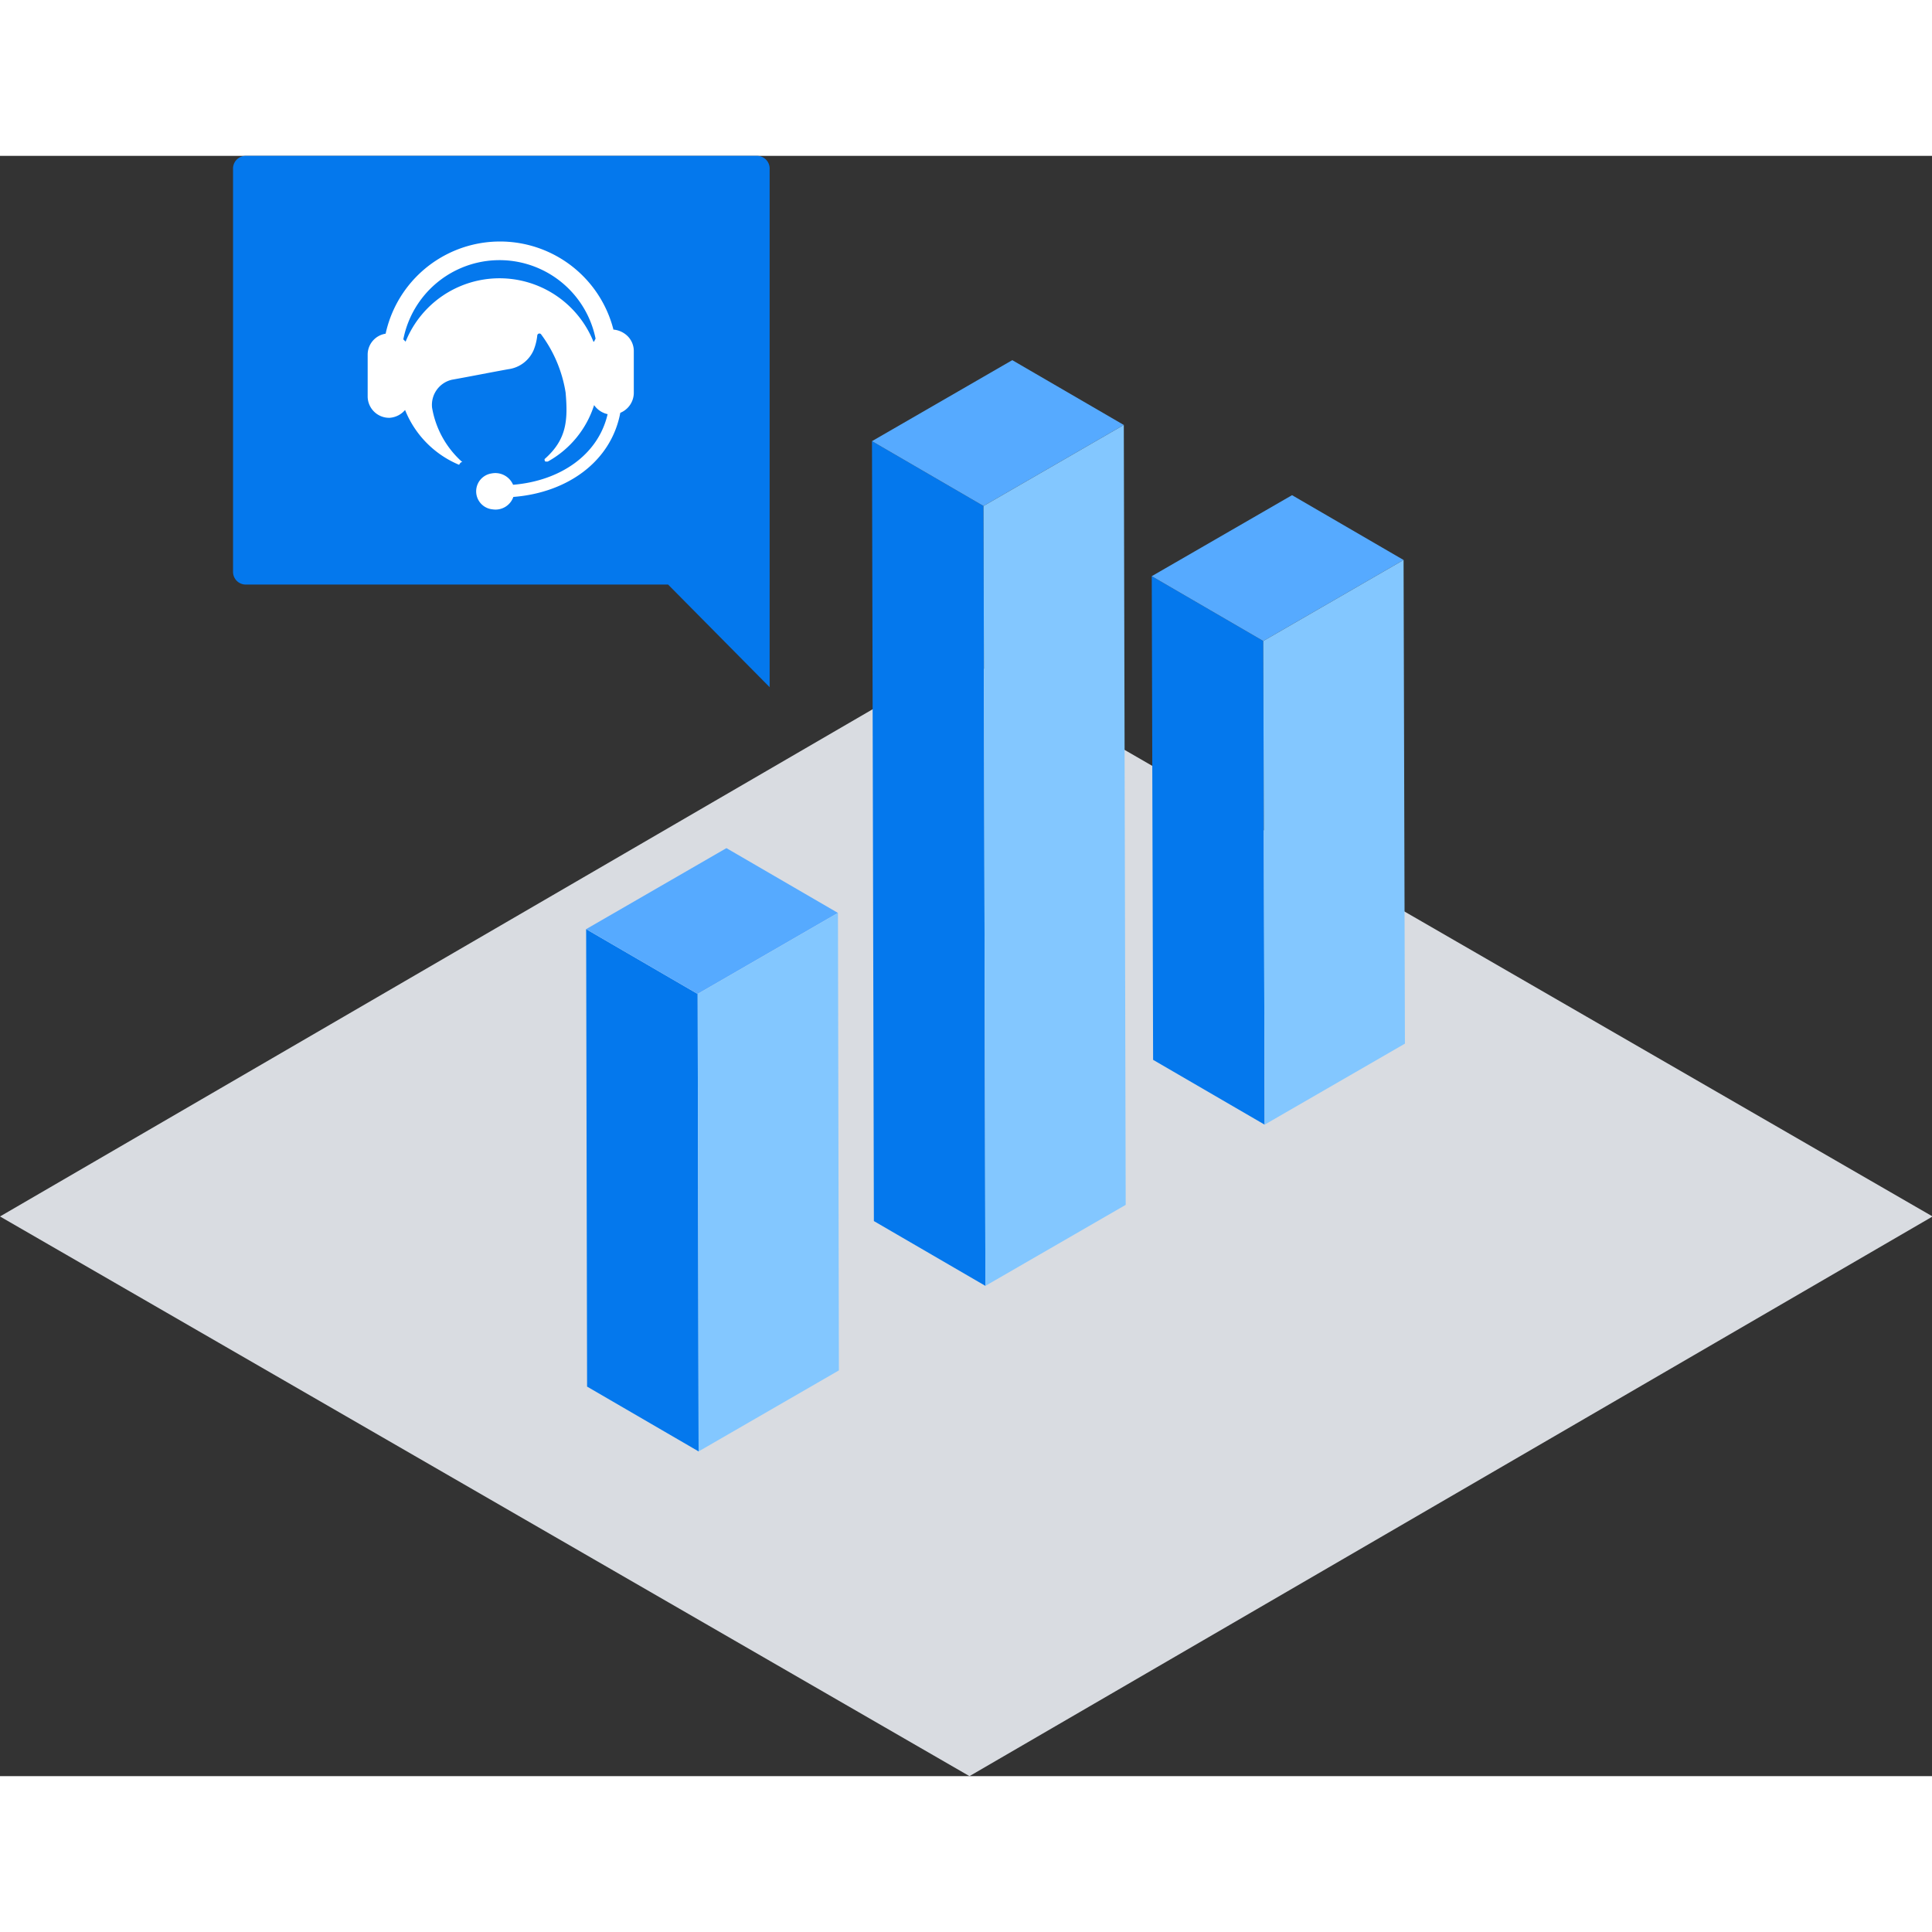
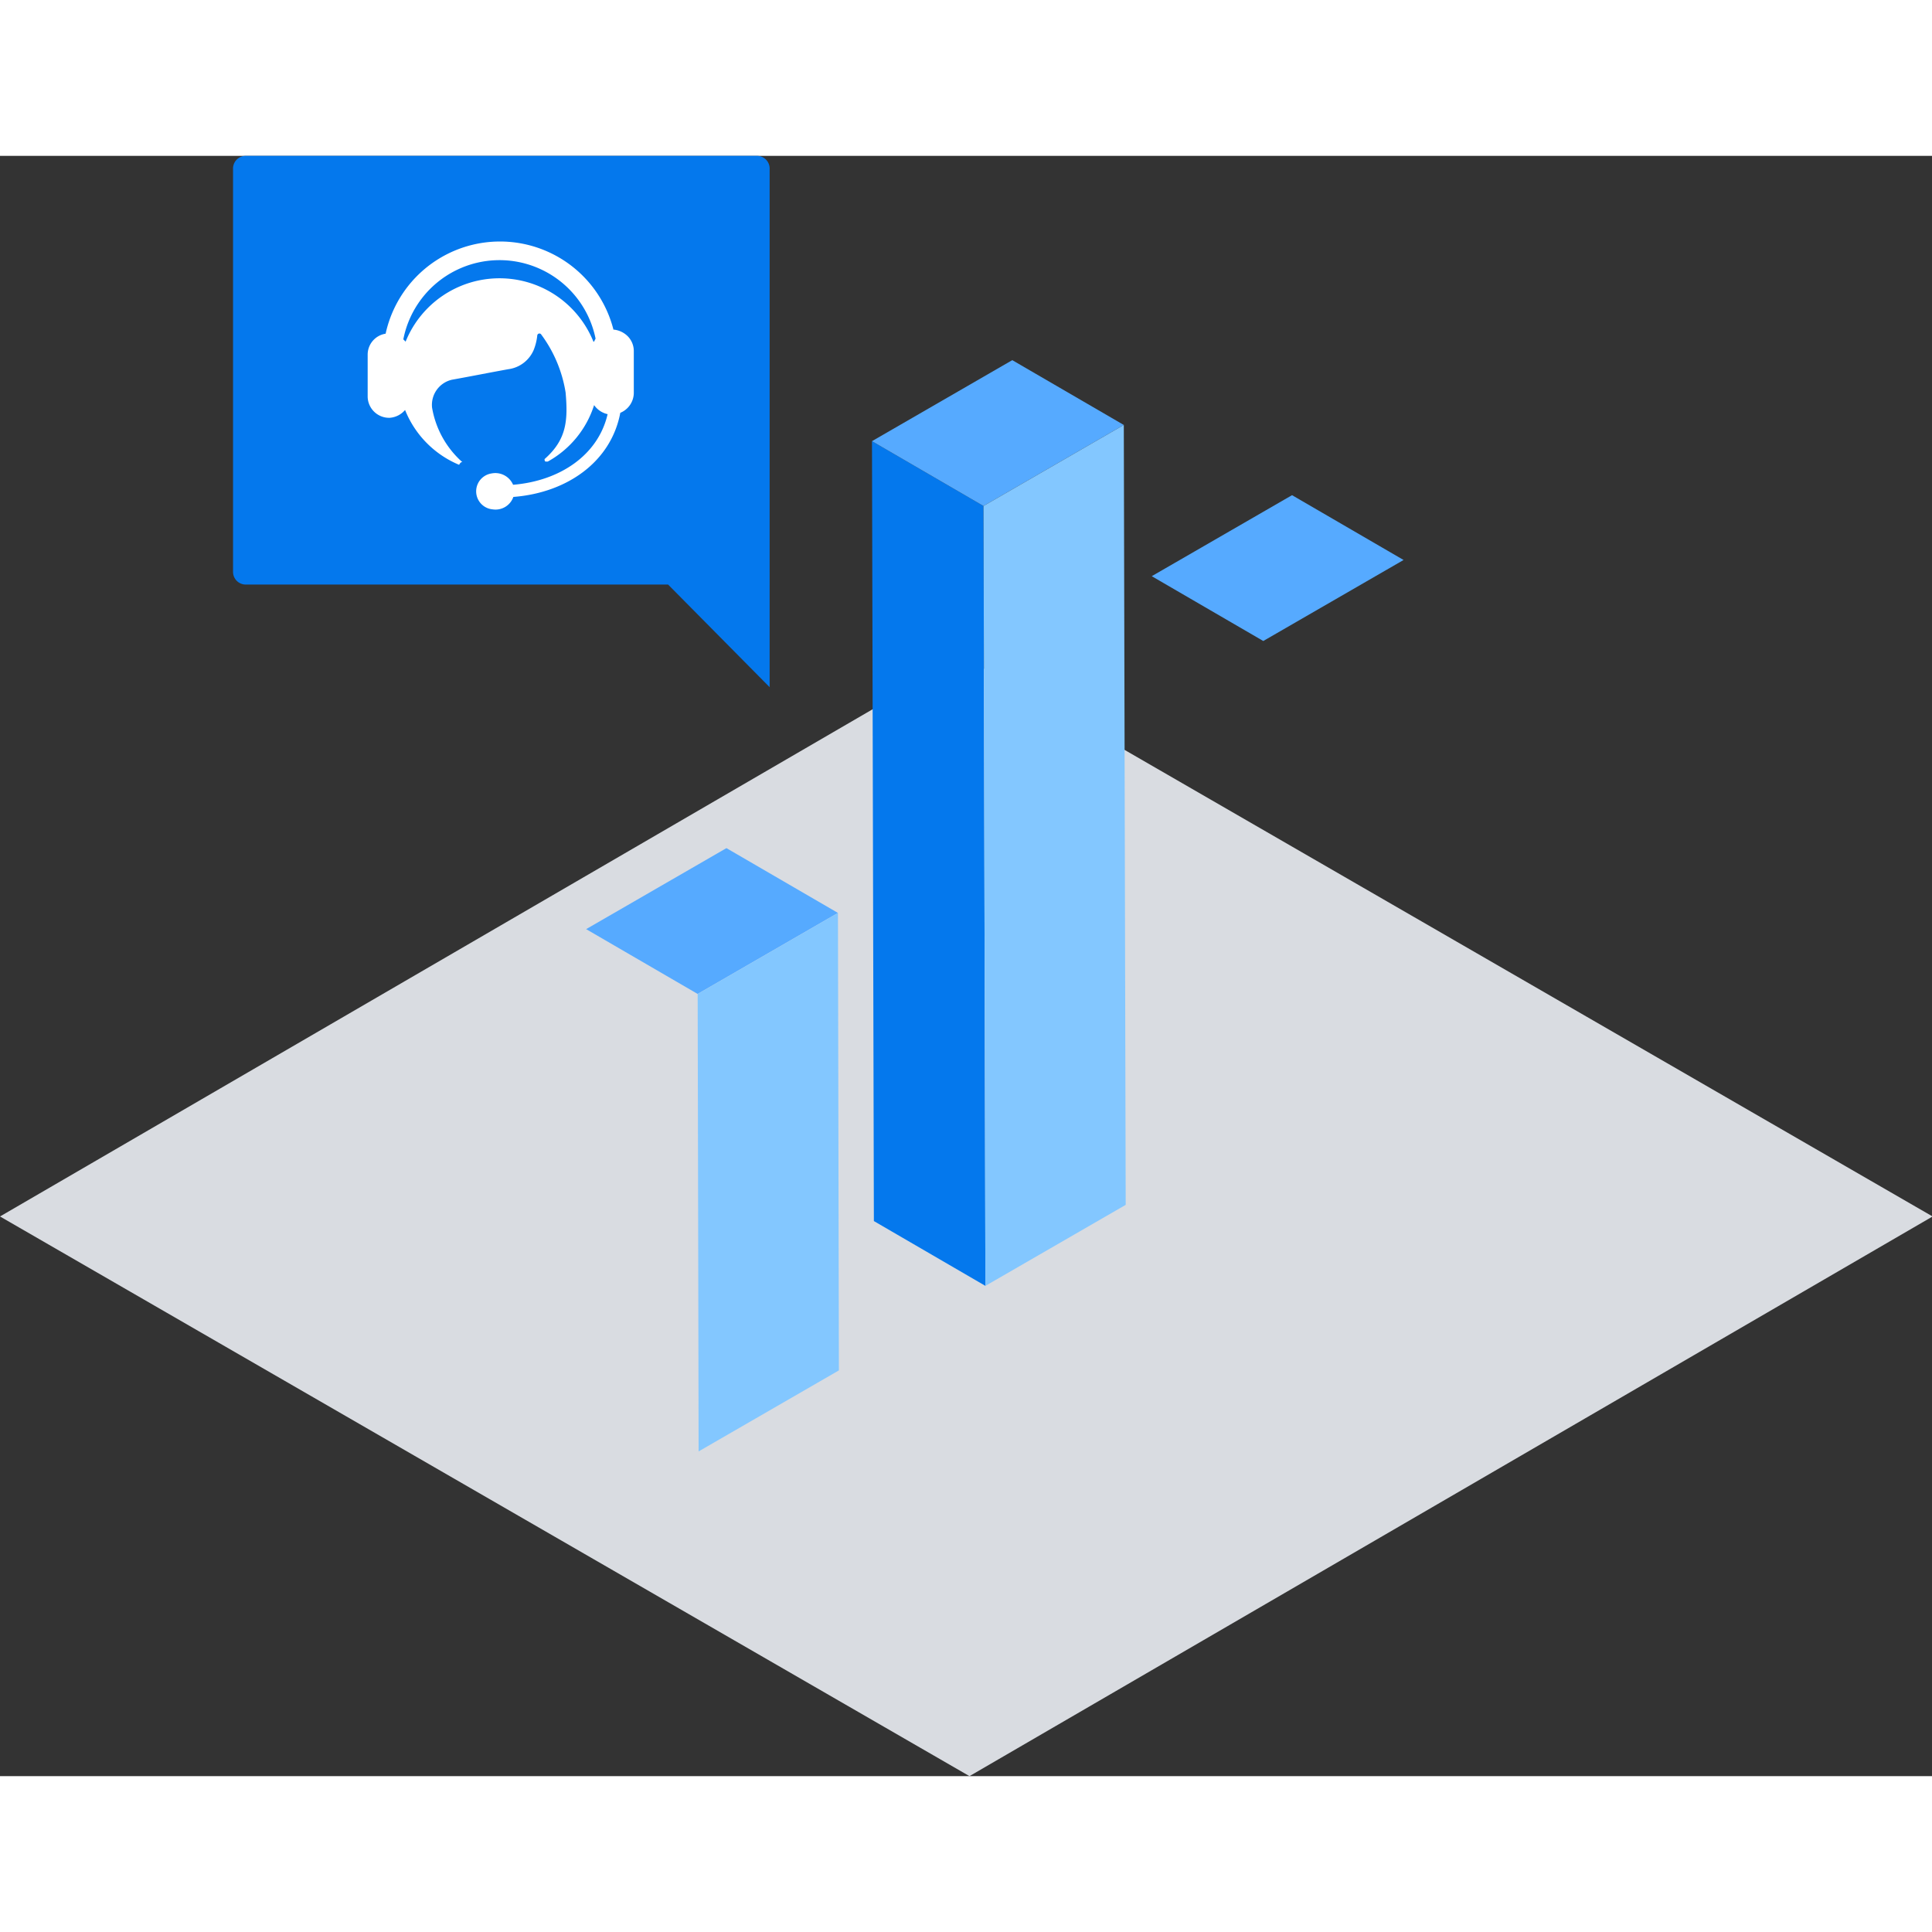
<svg xmlns="http://www.w3.org/2000/svg" class="icon" viewBox="0 0 1221 1024" width="59" height="59">
  <rect x="0" y="0" width="1221" height="1024" fill="#333333" stroke="none" />
-   <path d="M1221.375 670.294 612.693 1024 0 670.294l608.682-353.792 612.693 353.792z" fill="#D9DCE1" />
-   <path d="m441.514 818.773-70.485-40.96-.597-289.109 70.485 40.96.597 289.11z" fill="#0478ED" />
+   <path d="M1221.375 670.294 612.693 1024 0 670.294l608.682-353.792 612.693 353.792" fill="#D9DCE1" />
  <path d="m440.917 529.664-70.485-40.96 88.661-51.2 70.485 40.96-88.661 51.2z" fill="#56AAFF" />
  <path d="m529.578 478.464.598 289.11-88.662 51.2-.597-289.11 88.661-51.2z" fill="#83C7FF" />
  <path d="m622.762 714.155-70.485-40.96-1.195-492.885 70.486 40.96 1.194 492.885z" fill="#0478ED" />
  <path d="m621.568 221.27-70.486-40.96 88.662-51.2 70.485 40.96-88.661 51.2z" fill="#56AAFF" />
  <path d="m710.229 170.07 1.195 492.885-88.662 51.2-1.194-492.885 88.66-51.2z" fill="#83C7FF" />
-   <path d="m799.231 612.267-70.485-40.96-.853-305.664 70.485 40.96.853 305.664z" fill="#0478ED" />
  <path d="m798.378 306.603-70.485-40.96 88.661-51.2 70.485 40.96-88.66 51.2z" fill="#56AAFF" />
-   <path d="m887.04 255.403.853 305.664-88.662 51.2-.853-305.664 88.661-51.2z" fill="#83C7FF" />
  <path d="m486.4 335.787-64.17-64.853H155.306a8.021 8.021 0 0 1-8.022-8.021V8.534a8.021 8.021 0 0 1 8.022-8.533h322.986a8.021 8.021 0 0 1 8.107 8.533z" fill="#0478ED" />
  <path d="M387.67 109.74a73.984 73.984 0 0 0-143.958 2.645 13.397 13.397 0 0 0-11.35 13.226v26.624a13.568 13.568 0 0 0 13.825 13.312 13.995 13.995 0 0 0 9.813-4.95 62.805 62.805 0 0 0 34.133 34.646l.683-1.024a1.707 1.707 0 0 1 .768-.597.939.939 0 0 1 .682 0 59.221 59.221 0 0 1-19.2-34.475 16.299 16.299 0 0 1 12.544-17.664c11.947-2.133 23.808-4.522 35.67-6.656a20.31 20.31 0 0 0 15.957-12.032 34.133 34.133 0 0 0 2.304-9.216 1.365 1.365 0 0 1 2.56-.597 83.541 83.541 0 0 1 15.36 36.608c1.536 17.579.683 29.696-13.227 41.984a.939.939 0 0 0 0 .768.939.939 0 0 0 .512.853h1.451a62.293 62.293 0 0 0 29.27-35.67 14.165 14.165 0 0 0 8.533 5.718c-5.888 25.6-29.782 42.155-59.734 44.63a12.203 12.203 0 0 0-13.568-7.168 11.435 11.435 0 0 0 .598 22.698 11.947 11.947 0 0 0 13.141-7.85c34.133-2.646 61.781-22.358 67.584-53.163a13.739 13.739 0 0 0 8.533-12.459v-26.624a13.312 13.312 0 0 0-4.096-9.557 14.677 14.677 0 0 0-9.984-4.01zm-12.63 7.68a64 64 0 0 0-118.699 0l-1.45-1.451a61.952 61.952 0 0 1 121.514-.427 15.616 15.616 0 0 0-.939 1.877z" fill="#FFF" />
</svg>